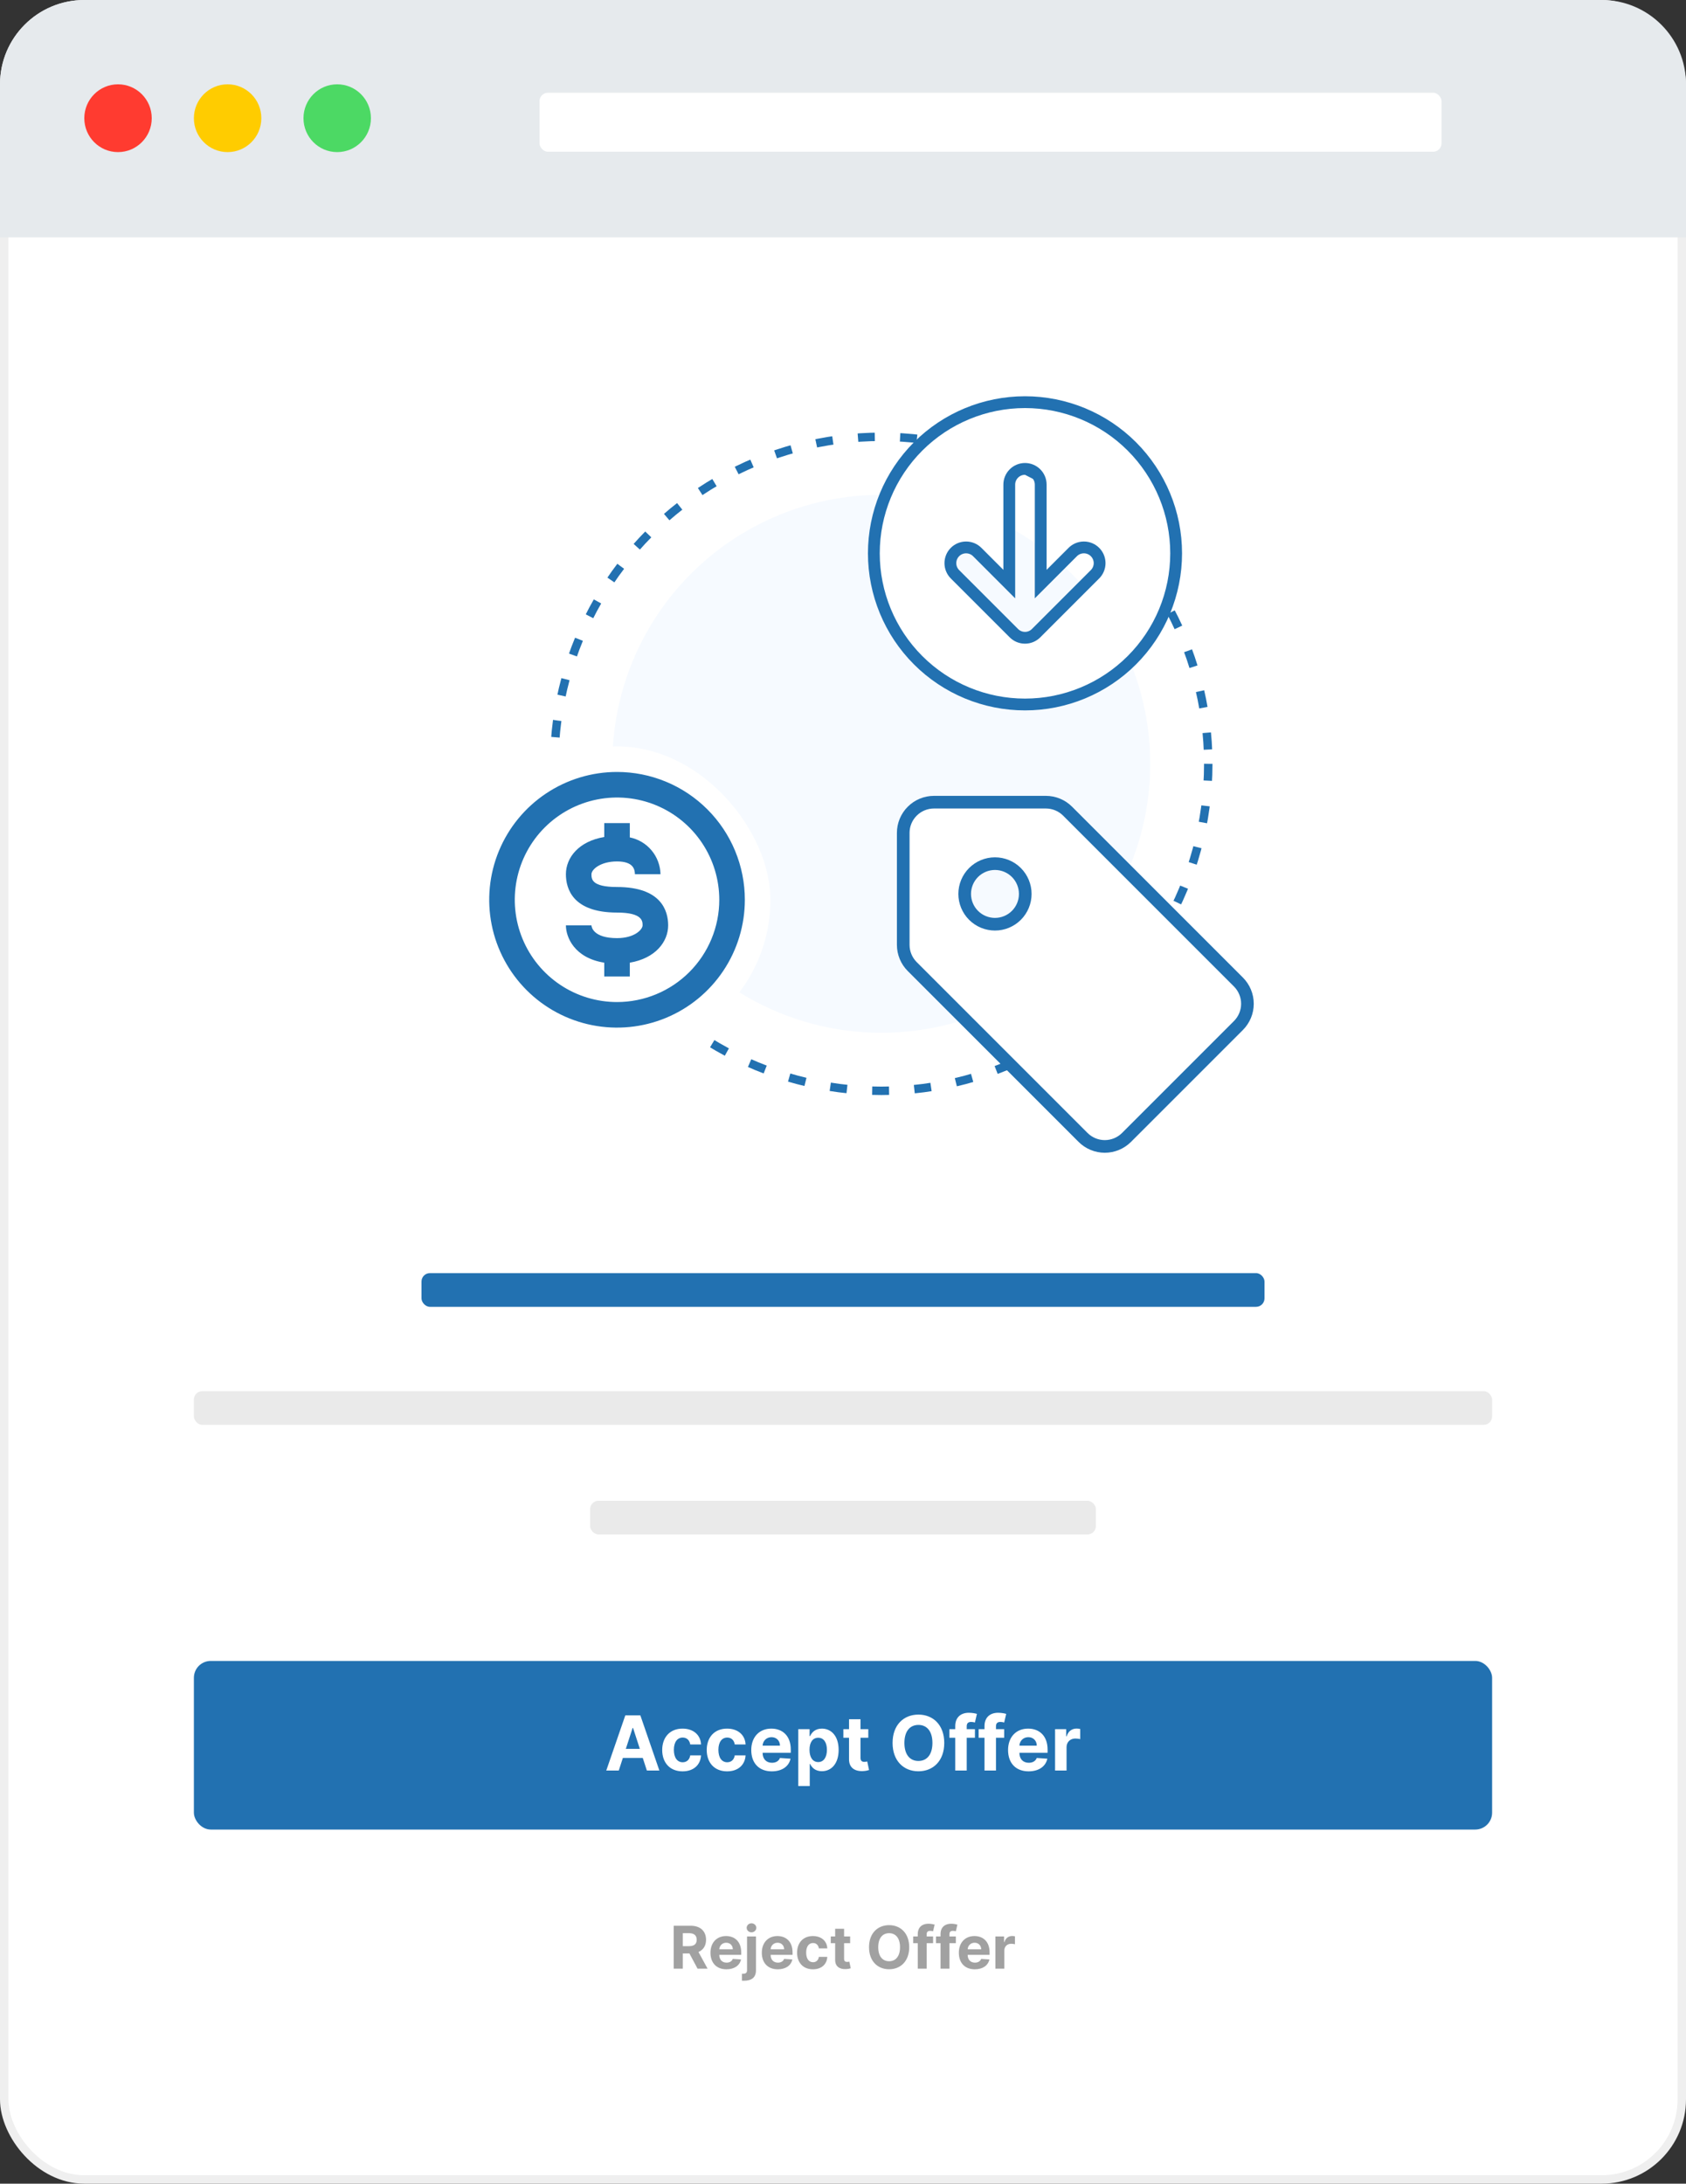
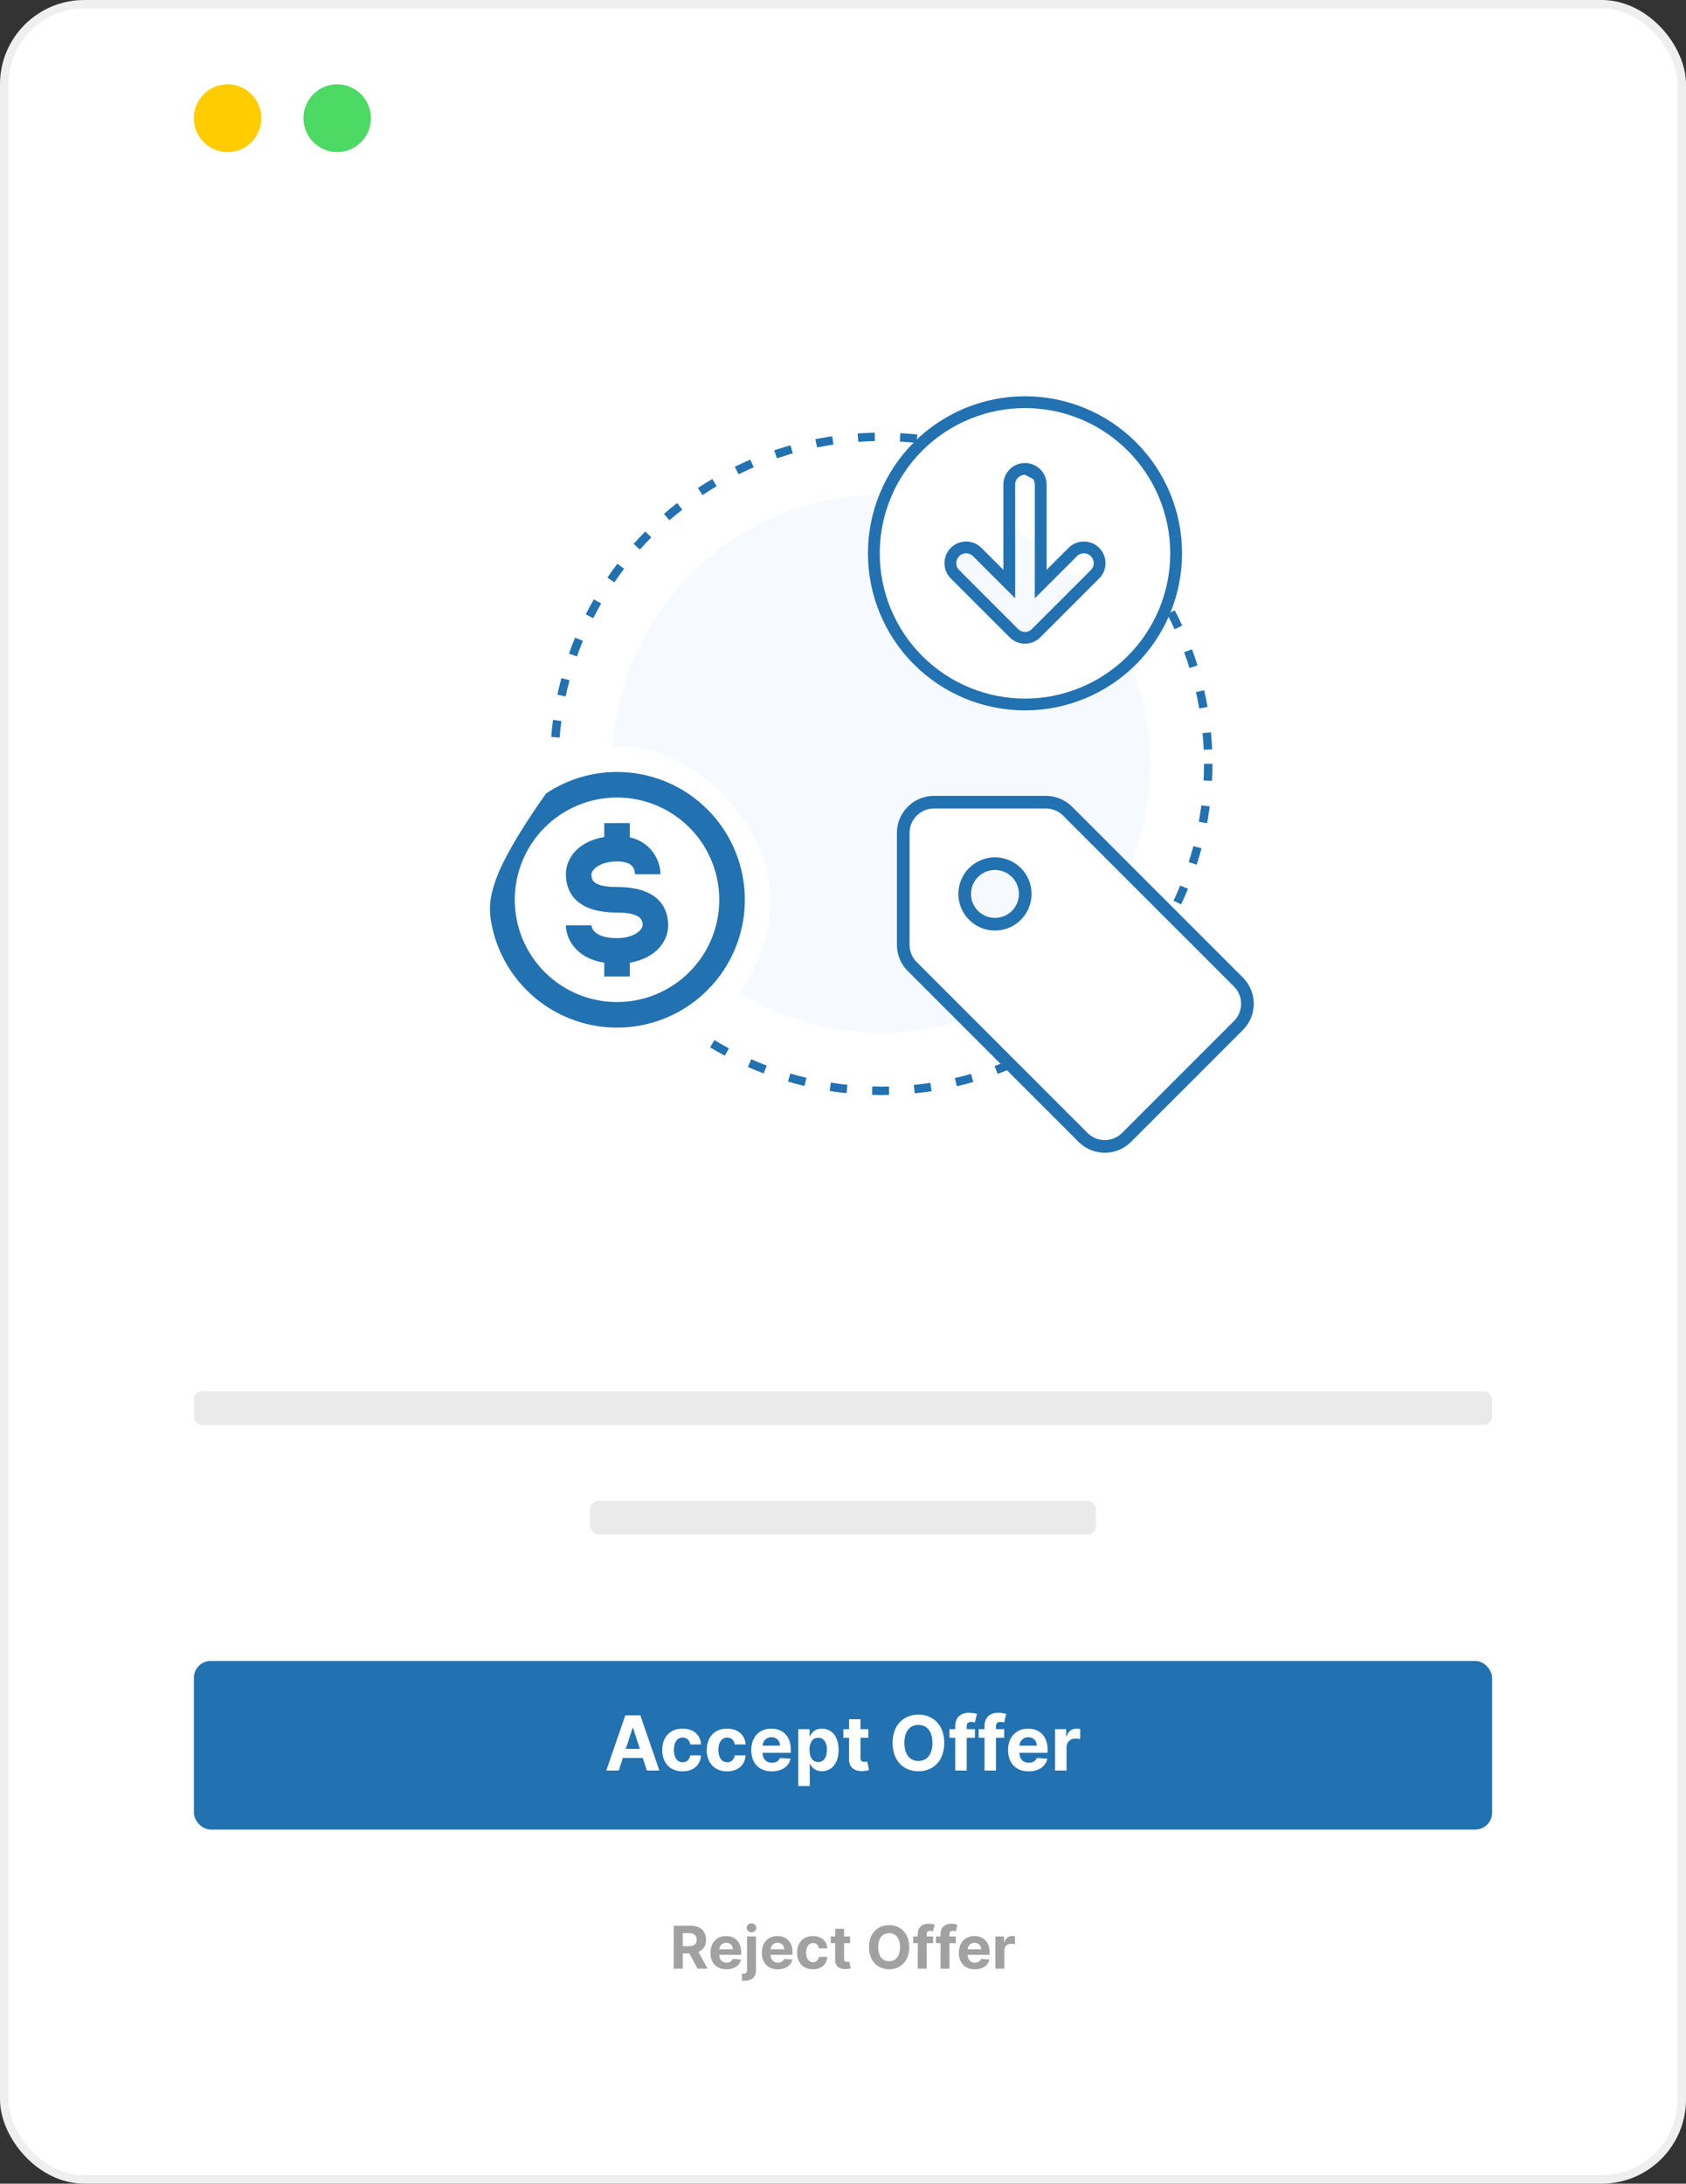
<svg xmlns="http://www.w3.org/2000/svg" width="200" height="259" viewBox="0 0 200 259" fill="none">
  <rect x="0" y="0" width="200" height="259" fill="#333333" stroke="none" />
  <rect x="0.5" y="0.5" width="199" height="258" rx="9.5" fill="white" stroke="#EFEFEF" />
-   <path d="M0 10C0 4.477 4.477 0 10 0H190C195.523 0 200 4.477 200 10V28.147H0V10Z" fill="#E6EAED" />
-   <ellipse cx="14" cy="14.021" rx="4" ry="4.021" fill="#FF3B30" />
  <ellipse cx="27" cy="14.021" rx="4" ry="4.021" fill="#FFCC00" />
  <ellipse cx="40" cy="14.021" rx="4" ry="4.021" fill="#4CD964" />
  <rect x="64" y="11" width="107" height="7" rx="1" fill="white" />
-   <rect x="50" y="151" width="100" height="4" rx="1" fill="#2271B1" />
  <rect x="23" y="165" width="154" height="4" rx="1" fill="#EAEAEA" />
  <rect x="70" y="178" width="60" height="4" rx="1" fill="#EAEAEA" />
  <rect x="23" y="197" width="154" height="20" rx="2" fill="#2271B1" />
  <path d="M73.401 210L73.886 208.507H76.248L76.734 210H78.217L75.961 203.455H74.177L71.918 210H73.401ZM74.238 207.427L75.043 204.95H75.095L75.9 207.427H74.238ZM80.969 210.096C82.276 210.096 83.097 209.329 83.161 208.201H81.877C81.797 208.725 81.451 209.019 80.985 209.019C80.349 209.019 79.937 208.485 79.937 207.545C79.937 206.619 80.352 206.088 80.985 206.088C81.483 206.088 81.803 206.417 81.877 206.906H83.161C83.104 205.772 82.244 205.027 80.963 205.027C79.473 205.027 78.553 206.059 78.553 207.565C78.553 209.057 79.457 210.096 80.969 210.096ZM86.251 210.096C87.558 210.096 88.38 209.329 88.444 208.201H87.159C87.079 208.725 86.734 209.019 86.267 209.019C85.631 209.019 85.219 208.485 85.219 207.545C85.219 206.619 85.634 206.088 86.267 206.088C86.766 206.088 87.085 206.417 87.159 206.906H88.444C88.386 205.772 87.526 205.027 86.245 205.027C84.755 205.027 83.835 206.059 83.835 207.565C83.835 209.057 84.739 210.096 86.251 210.096ZM91.552 210.096C92.767 210.096 93.585 209.505 93.777 208.594L92.518 208.511C92.38 208.885 92.029 209.08 91.575 209.08C90.894 209.08 90.463 208.629 90.463 207.897V207.894H93.806V207.52C93.806 205.852 92.796 205.027 91.498 205.027C90.054 205.027 89.117 206.053 89.117 207.568C89.117 209.124 90.041 210.096 91.552 210.096ZM90.463 207.05C90.491 206.491 90.916 206.043 91.521 206.043C92.112 206.043 92.521 206.465 92.524 207.05H90.463ZM94.694 211.841H96.056V209.214H96.097C96.286 209.623 96.698 210.08 97.491 210.08C98.609 210.08 99.482 209.195 99.482 207.552C99.482 205.864 98.571 205.027 97.494 205.027C96.672 205.027 96.279 205.516 96.097 205.915H96.037V205.091H94.694V211.841ZM96.027 207.545C96.027 206.67 96.398 206.11 97.059 206.11C97.734 206.11 98.092 206.695 98.092 207.545C98.092 208.402 97.727 208.996 97.059 208.996C96.404 208.996 96.027 208.421 96.027 207.545ZM103.001 205.091H102.077V203.915H100.716V205.091H100.044V206.114H100.716V208.67C100.709 209.632 101.364 210.109 102.352 210.067C102.703 210.054 102.953 209.984 103.09 209.939L102.876 208.926C102.809 208.939 102.665 208.971 102.537 208.971C102.266 208.971 102.077 208.869 102.077 208.491V206.114H103.001V205.091ZM112.011 206.727C112.011 204.586 110.682 203.365 108.946 203.365C107.201 203.365 105.881 204.586 105.881 206.727C105.881 208.859 107.201 210.089 108.946 210.089C110.682 210.089 112.011 208.869 112.011 206.727ZM110.608 206.727C110.608 208.114 109.95 208.865 108.946 208.865C107.939 208.865 107.284 208.114 107.284 206.727C107.284 205.34 107.939 204.589 108.946 204.589C109.95 204.589 110.608 205.34 110.608 206.727ZM115.651 205.091H114.676V204.762C114.676 204.429 114.81 204.234 115.209 204.234C115.372 204.234 115.539 204.27 115.647 204.305L115.887 203.282C115.718 203.231 115.344 203.148 114.925 203.148C114.001 203.148 113.314 203.669 113.314 204.736V205.091H112.621V206.114H113.314V210H114.676V206.114H115.651V205.091ZM119.122 205.091H118.147V204.762C118.147 204.429 118.282 204.234 118.681 204.234C118.844 204.234 119.01 204.27 119.119 204.305L119.359 203.282C119.189 203.231 118.815 203.148 118.397 203.148C117.473 203.148 116.786 203.669 116.786 204.736V205.091H116.092V206.114H116.786V210H118.147V206.114H119.122V205.091ZM122.015 210.096C123.23 210.096 124.048 209.505 124.24 208.594L122.981 208.511C122.843 208.885 122.492 209.08 122.038 209.08C121.357 209.08 120.926 208.629 120.926 207.897V207.894H124.269V207.52C124.269 205.852 123.259 205.027 121.961 205.027C120.516 205.027 119.58 206.053 119.58 207.568C119.58 209.124 120.504 210.096 122.015 210.096ZM120.926 207.05C120.954 206.491 121.379 206.043 121.983 206.043C122.575 206.043 122.984 206.465 122.987 207.05H120.926ZM125.157 210H126.519V207.223C126.519 206.619 126.96 206.203 127.561 206.203C127.749 206.203 128.008 206.235 128.136 206.277V205.069C128.014 205.04 127.845 205.021 127.708 205.021C127.158 205.021 126.707 205.34 126.528 205.947H126.477V205.091H125.157V210Z" fill="white" />
  <path d="M79.921 233.5H80.997V231.695H81.783L82.747 233.5H83.936L82.854 231.521C83.433 231.273 83.754 230.768 83.754 230.072C83.754 229.06 83.085 228.409 81.93 228.409H79.921V233.5ZM80.997 230.83V229.289H81.723C82.345 229.289 82.645 229.565 82.645 230.072C82.645 230.577 82.345 230.83 81.728 230.83H80.997ZM86.173 233.575C87.118 233.575 87.754 233.115 87.903 232.406L86.924 232.342C86.817 232.632 86.544 232.784 86.191 232.784C85.661 232.784 85.326 232.434 85.326 231.864V231.862H87.926V231.571C87.926 230.273 87.14 229.632 86.131 229.632C85.007 229.632 84.279 230.43 84.279 231.608C84.279 232.819 84.998 233.575 86.173 233.575ZM85.326 231.206C85.348 230.771 85.679 230.423 86.148 230.423C86.608 230.423 86.927 230.751 86.929 231.206H85.326ZM88.617 229.682V233.672C88.617 233.96 88.495 234.104 88.155 234.104C88.11 234.104 88.07 234.104 88.015 234.099V234.927C88.092 234.929 88.155 234.932 88.229 234.932C89.129 234.932 89.676 234.574 89.676 233.689V229.682H88.617ZM89.144 229.19C89.46 229.19 89.718 228.949 89.718 228.653C89.718 228.359 89.46 228.118 89.144 228.118C88.831 228.118 88.572 228.359 88.572 228.653C88.572 228.949 88.831 229.19 89.144 229.19ZM92.264 233.575C93.209 233.575 93.845 233.115 93.994 232.406L93.015 232.342C92.908 232.632 92.635 232.784 92.282 232.784C91.752 232.784 91.416 232.434 91.416 231.864V231.862H94.017V231.571C94.017 230.273 93.231 229.632 92.222 229.632C91.098 229.632 90.37 230.43 90.37 231.608C90.37 232.819 91.088 233.575 92.264 233.575ZM91.416 231.206C91.439 230.771 91.769 230.423 92.239 230.423C92.699 230.423 93.017 230.751 93.02 231.206H91.416ZM96.433 233.575C97.45 233.575 98.088 232.978 98.138 232.1H97.139C97.077 232.508 96.808 232.737 96.445 232.737C95.951 232.737 95.63 232.322 95.63 231.591C95.63 230.87 95.953 230.457 96.445 230.457C96.833 230.457 97.082 230.713 97.139 231.094H98.138C98.093 230.211 97.425 229.632 96.428 229.632C95.269 229.632 94.554 230.435 94.554 231.606C94.554 232.767 95.257 233.575 96.433 233.575ZM100.847 229.682H100.129V228.767H99.07V229.682H98.548V230.477H99.07V232.466C99.065 233.214 99.574 233.585 100.342 233.552C100.616 233.542 100.81 233.488 100.917 233.453L100.75 232.665C100.698 232.675 100.586 232.7 100.487 232.7C100.275 232.7 100.129 232.62 100.129 232.327V230.477H100.847V229.682ZM107.855 230.955C107.855 229.289 106.821 228.339 105.471 228.339C104.114 228.339 103.087 229.289 103.087 230.955C103.087 232.613 104.114 233.57 105.471 233.57C106.821 233.57 107.855 232.62 107.855 230.955ZM106.764 230.955C106.764 232.033 106.252 232.618 105.471 232.618C104.688 232.618 104.179 232.033 104.179 230.955C104.179 229.876 104.688 229.292 105.471 229.292C106.252 229.292 106.764 229.876 106.764 230.955ZM110.686 229.682H109.928V229.426C109.928 229.167 110.032 229.016 110.343 229.016C110.47 229.016 110.599 229.043 110.683 229.07L110.87 228.275C110.738 228.235 110.447 228.17 110.122 228.17C109.403 228.17 108.869 228.576 108.869 229.406V229.682H108.329V230.477H108.869V233.5H109.928V230.477H110.686V229.682ZM113.386 229.682H112.628V229.426C112.628 229.167 112.732 229.016 113.043 229.016C113.17 229.016 113.299 229.043 113.384 229.07L113.57 228.275C113.438 228.235 113.147 228.17 112.822 228.17C112.103 228.17 111.569 228.576 111.569 229.406V229.682H111.029V230.477H111.569V233.5H112.628V230.477H113.386V229.682ZM115.636 233.575C116.581 233.575 117.217 233.115 117.366 232.406L116.387 232.342C116.28 232.632 116.007 232.784 115.654 232.784C115.124 232.784 114.789 232.434 114.789 231.864V231.862H117.389V231.571C117.389 230.273 116.603 229.632 115.594 229.632C114.47 229.632 113.742 230.43 113.742 231.608C113.742 232.819 114.46 233.575 115.636 233.575ZM114.789 231.206C114.811 230.771 115.142 230.423 115.611 230.423C116.071 230.423 116.389 230.751 116.392 231.206H114.789ZM118.08 233.5H119.139V231.34C119.139 230.87 119.482 230.547 119.949 230.547C120.096 230.547 120.297 230.572 120.397 230.604V229.664C120.302 229.642 120.17 229.627 120.063 229.627C119.636 229.627 119.285 229.876 119.146 230.348H119.106V229.682H118.08V233.5Z" fill="#A1A1A1" />
  <circle cx="104.542" cy="90.595" r="38.786" fill="white" stroke="#2271B1" stroke-miterlimit="1.862" stroke-dasharray="2 3" />
  <circle cx="104.541" cy="90.595" r="31.905" fill="#F6FAFF" />
  <g clip-path="url(#clip0)">
    <path d="M127.255 65.474L123.453 69.278V57.479C123.453 56.984 123.257 56.51 122.907 56.161C122.557 55.811 122.083 55.615 121.589 55.615C121.094 55.615 120.62 55.811 120.271 56.161C119.921 56.51 119.724 56.984 119.724 57.479V69.278L115.922 65.474L115.922 65.474C115.572 65.124 115.098 64.928 114.603 64.928C114.108 64.928 113.633 65.124 113.283 65.474C112.934 65.824 112.737 66.299 112.737 66.794C112.737 67.288 112.934 67.763 113.283 68.113L120.269 75.098C120.442 75.272 120.648 75.41 120.874 75.504C121.101 75.598 121.344 75.646 121.589 75.646C121.834 75.646 122.077 75.598 122.303 75.504C122.53 75.41 122.736 75.272 122.909 75.098L129.894 68.113C130.244 67.763 130.441 67.288 130.441 66.794C130.441 66.299 130.244 65.824 129.894 65.474C129.544 65.124 129.07 64.928 128.575 64.928C128.08 64.928 127.605 65.124 127.255 65.474L127.255 65.474ZM139.518 65.629C139.518 70.385 137.629 74.945 134.267 78.307C130.904 81.67 126.344 83.559 121.589 83.559C116.834 83.559 112.273 81.67 108.911 78.307C105.548 74.945 103.659 70.385 103.659 65.629C103.659 60.874 105.548 56.314 108.911 52.951C112.273 49.589 116.834 47.7 121.589 47.7C126.344 47.7 130.904 49.589 134.267 52.951C137.629 56.314 139.518 60.874 139.518 65.629Z" fill="white" stroke="#2271B1" stroke-width="1.4" />
  </g>
  <path d="M107.145 112.066V112.067C107.145 113.033 107.529 113.96 108.213 114.644C108.213 114.644 108.213 114.644 108.213 114.644L128.478 134.909L128.478 134.909C129.162 135.592 130.088 135.976 131.055 135.976C132.022 135.976 132.948 135.592 133.632 134.909L133.632 134.909L146.909 121.632L146.909 121.632C147.592 120.948 147.976 120.022 147.976 119.055C147.976 118.088 147.592 117.162 146.909 116.478L146.909 116.478L126.644 96.213C126.644 96.213 126.644 96.213 126.644 96.213C125.96 95.529 125.033 95.145 124.067 95.145H124.066H110.79C109.823 95.145 108.896 95.529 108.213 96.213C107.529 96.896 107.145 97.823 107.145 98.79V112.066ZM121.62 106.028C121.62 106.98 121.242 107.894 120.568 108.568C119.894 109.242 118.98 109.62 118.028 109.62C117.075 109.62 116.161 109.242 115.487 108.568C114.814 107.894 114.435 106.98 114.435 106.028C114.435 105.075 114.814 104.161 115.487 103.487C116.161 102.813 117.075 102.435 118.028 102.435C118.98 102.435 119.894 102.813 120.568 103.487C121.242 104.161 121.62 105.075 121.62 106.028Z" fill="white" stroke="#2271B1" stroke-width="1.5" />
  <rect x="55" y="88.527" width="36.389" height="36.389" rx="18.194" fill="white" />
-   <path d="M73.194 91.56C70.195 91.56 67.264 92.449 64.771 94.115C62.277 95.781 60.334 98.149 59.186 100.919C58.039 103.69 57.739 106.739 58.324 109.68C58.909 112.621 60.353 115.322 62.473 117.443C64.594 119.563 67.295 121.007 70.236 121.592C73.177 122.177 76.226 121.877 78.996 120.73C81.767 119.582 84.135 117.639 85.801 115.145C87.467 112.652 88.356 109.72 88.356 106.722C88.356 104.731 87.964 102.759 87.202 100.919C86.44 99.08 85.323 97.409 83.915 96.001C82.507 94.593 80.836 93.476 78.996 92.714C77.157 91.952 75.185 91.56 73.194 91.56ZM73.194 118.851C70.795 118.851 68.45 118.14 66.455 116.807C64.461 115.474 62.906 113.58 61.988 111.364C61.07 109.147 60.83 106.708 61.298 104.355C61.766 102.002 62.921 99.841 64.617 98.145C66.314 96.448 68.475 95.293 70.828 94.825C73.181 94.357 75.62 94.597 77.836 95.515C80.052 96.433 81.947 97.988 83.28 99.983C84.612 101.978 85.324 104.323 85.324 106.722C85.324 109.939 84.046 113.024 81.771 115.299C79.496 117.573 76.411 118.851 73.194 118.851Z" fill="#2271B1" />
+   <path d="M73.194 91.56C70.195 91.56 67.264 92.449 64.771 94.115C58.039 103.69 57.739 106.739 58.324 109.68C58.909 112.621 60.353 115.322 62.473 117.443C64.594 119.563 67.295 121.007 70.236 121.592C73.177 122.177 76.226 121.877 78.996 120.73C81.767 119.582 84.135 117.639 85.801 115.145C87.467 112.652 88.356 109.72 88.356 106.722C88.356 104.731 87.964 102.759 87.202 100.919C86.44 99.08 85.323 97.409 83.915 96.001C82.507 94.593 80.836 93.476 78.996 92.714C77.157 91.952 75.185 91.56 73.194 91.56ZM73.194 118.851C70.795 118.851 68.45 118.14 66.455 116.807C64.461 115.474 62.906 113.58 61.988 111.364C61.07 109.147 60.83 106.708 61.298 104.355C61.766 102.002 62.921 99.841 64.617 98.145C66.314 96.448 68.475 95.293 70.828 94.825C73.181 94.357 75.62 94.597 77.836 95.515C80.052 96.433 81.947 97.988 83.28 99.983C84.612 101.978 85.324 104.323 85.324 106.722C85.324 109.939 84.046 113.024 81.771 115.299C79.496 117.573 76.411 118.851 73.194 118.851Z" fill="#2271B1" />
  <path d="M73.194 105.206C70.162 105.206 70.162 104.25 70.162 103.689C70.162 103.128 71.223 102.173 73.194 102.173C75.165 102.173 75.302 103.144 75.317 103.689H78.35C78.329 102.656 77.957 101.661 77.296 100.868C76.635 100.074 75.723 99.529 74.711 99.323V97.624H71.678V99.277C68.646 99.778 67.13 101.733 67.13 103.689C67.13 105.387 67.918 108.238 73.194 108.238C76.227 108.238 76.227 109.269 76.227 109.754C76.227 110.239 75.287 111.27 73.194 111.27C70.405 111.27 70.162 109.966 70.162 109.754H67.13C67.13 111.149 68.13 113.62 71.678 114.181V115.819H74.711V114.181C77.743 113.666 79.259 111.71 79.259 109.754C79.259 108.056 78.471 105.206 73.194 105.206Z" fill="#2271B1" />
  <defs>
    <clipPath id="clip0">
      <rect width="37.259" height="37.259" fill="white" transform="translate(102.959 47)" />
    </clipPath>
  </defs>
</svg>